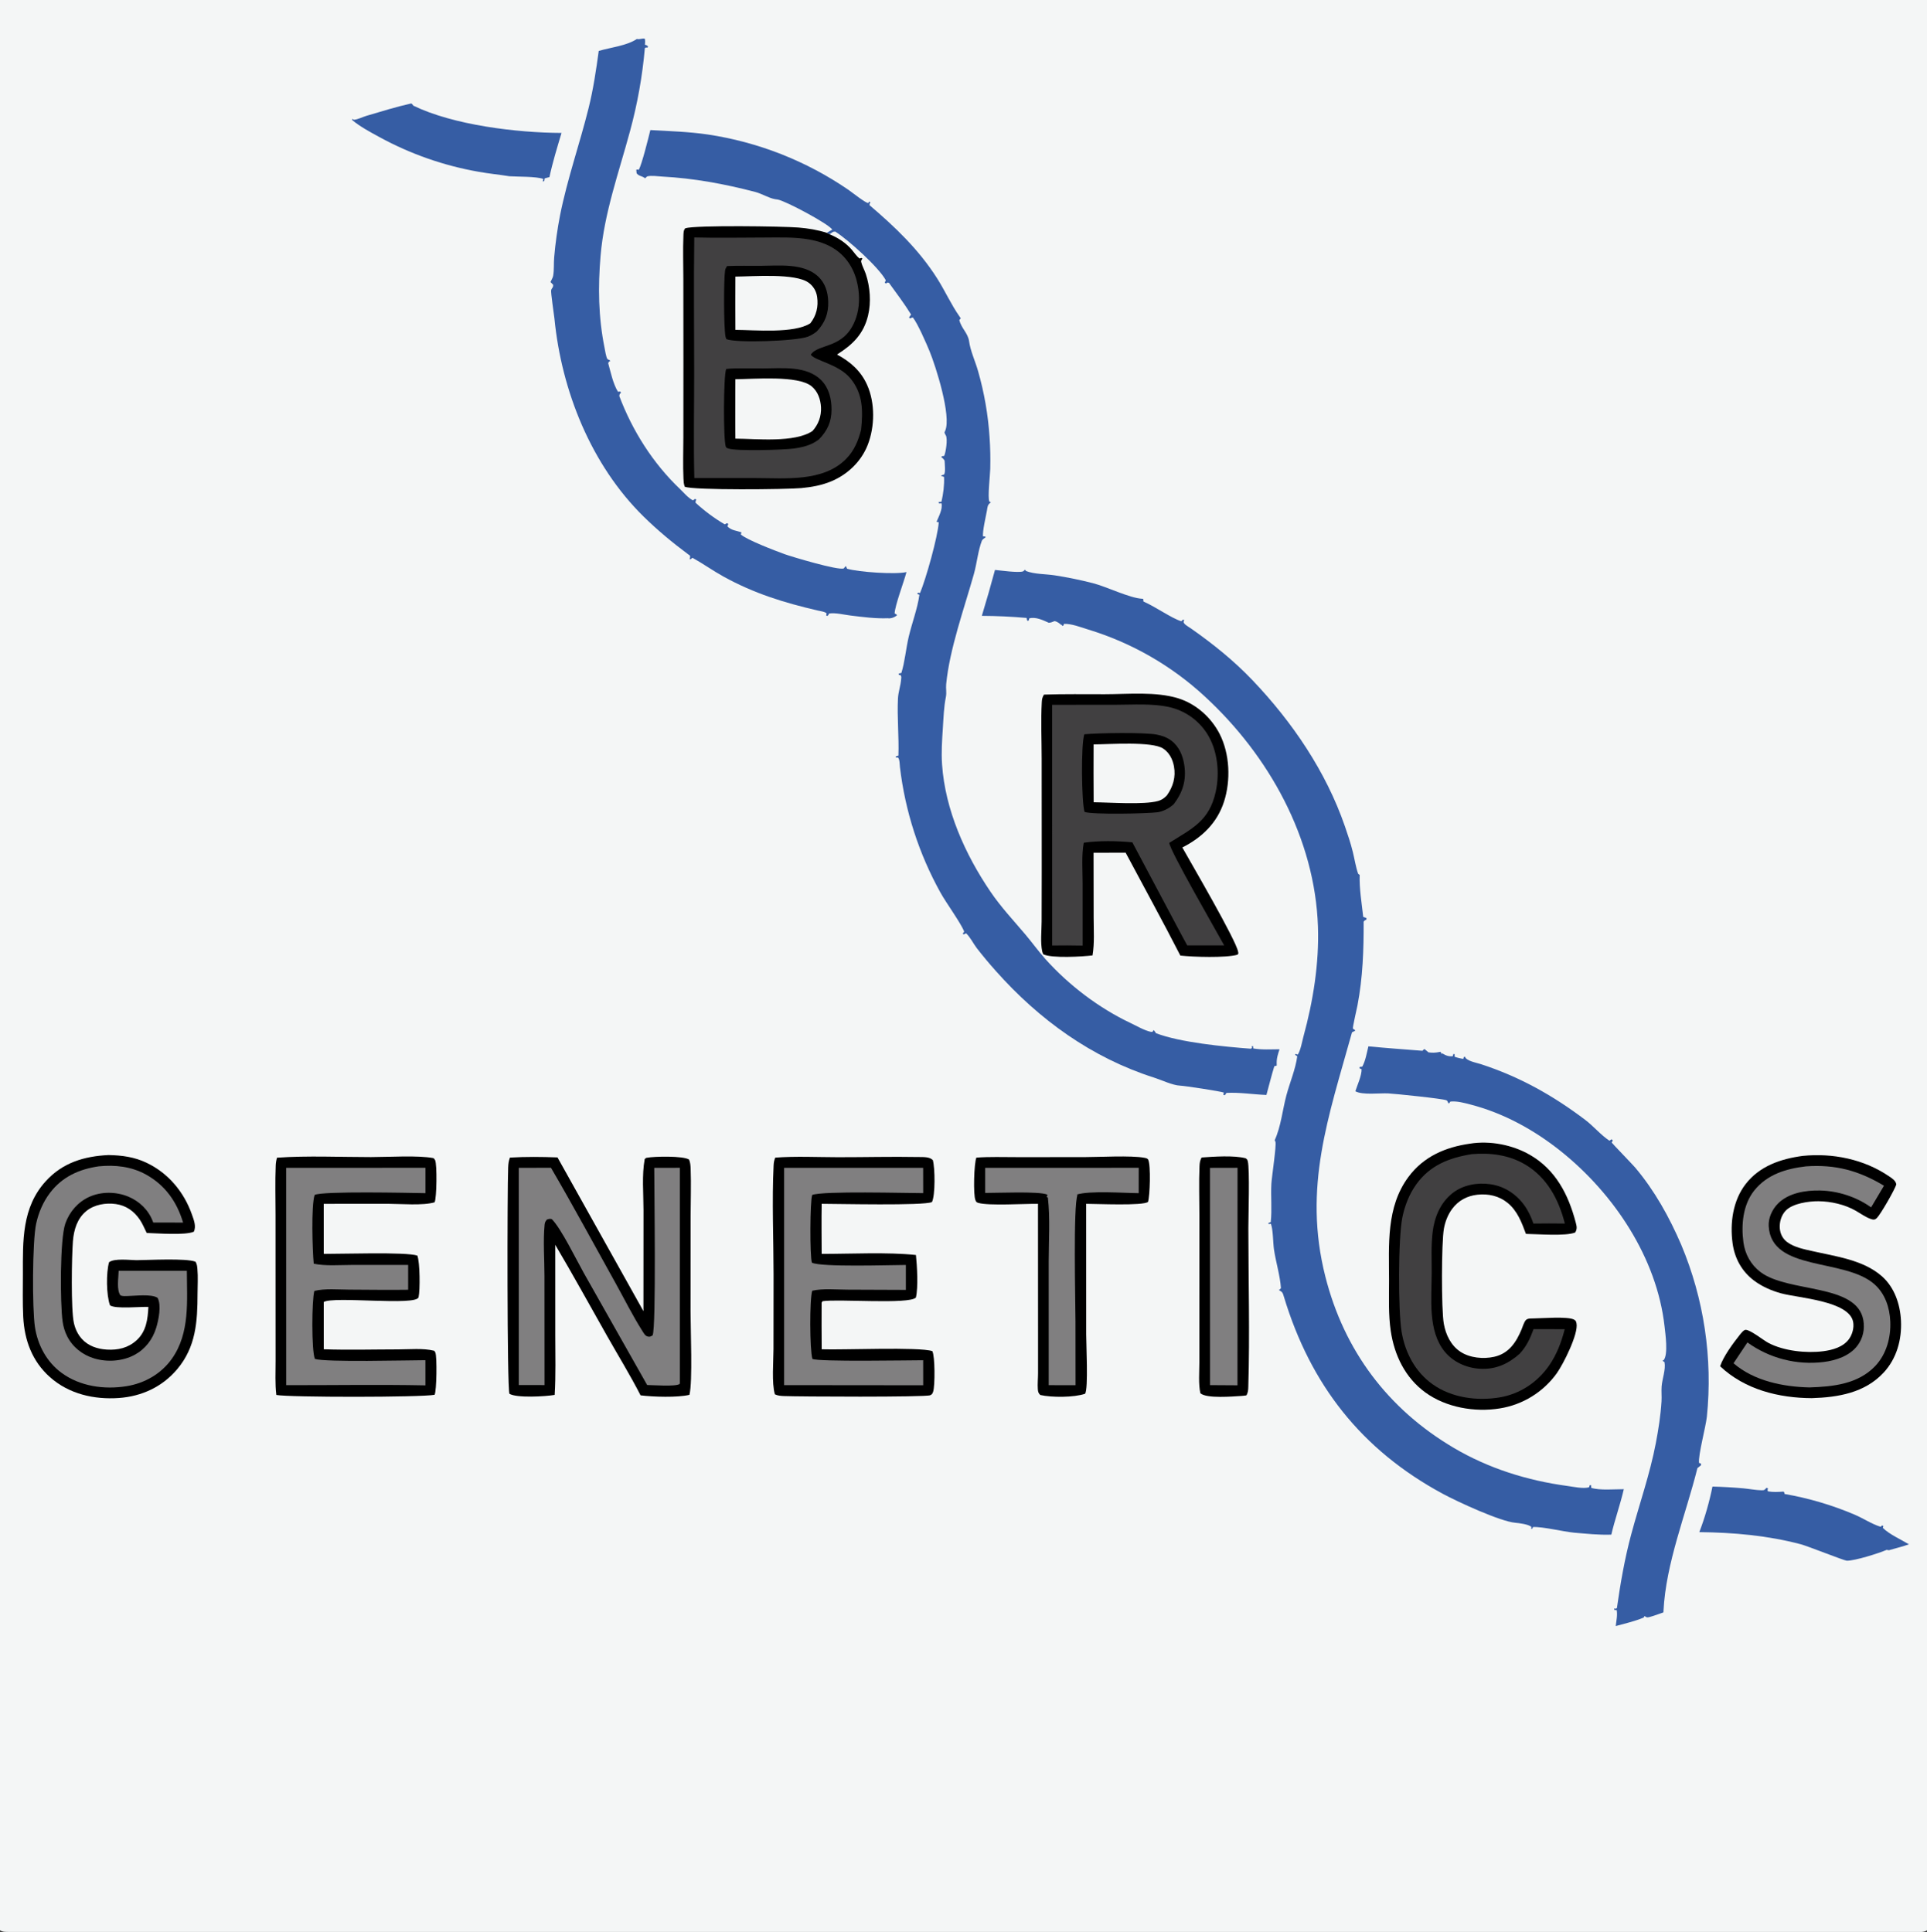
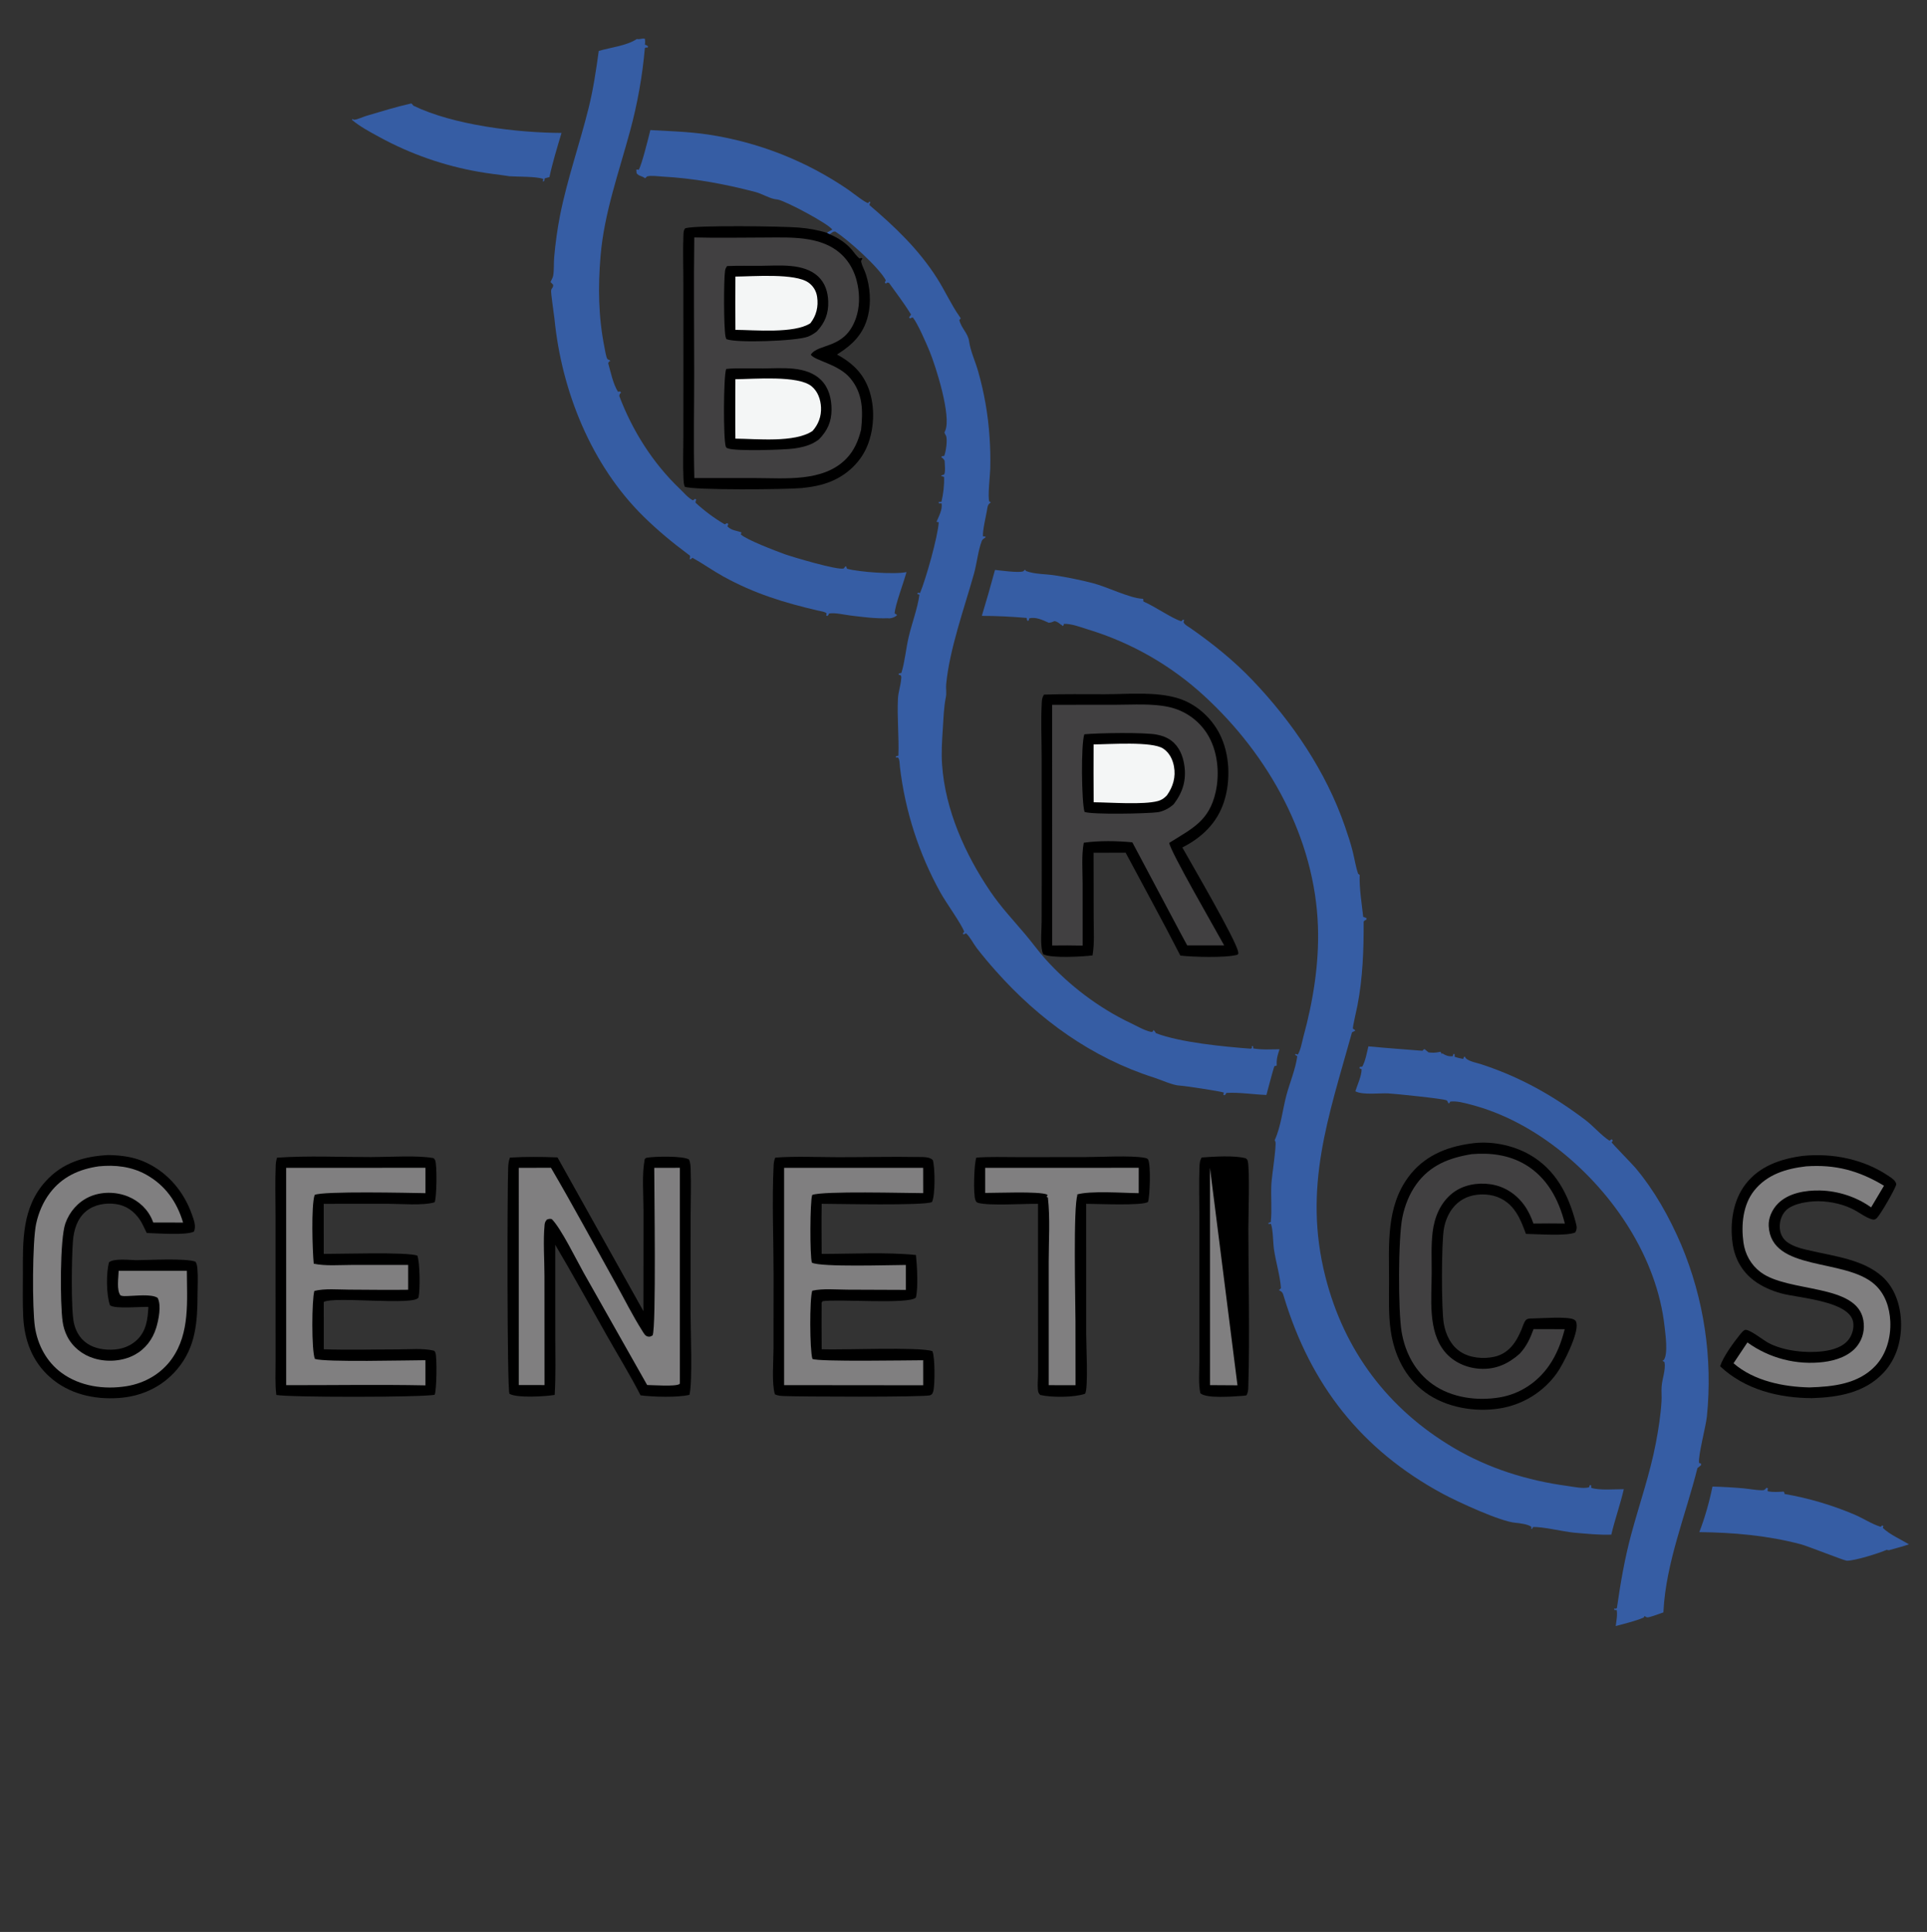
<svg xmlns="http://www.w3.org/2000/svg" width="719" height="721">
  <rect width="100%" height="100%" fill="#333333" stroke="none" />
-   <path fill="#F4F6F6" d="M0 0L719 0L719 720.384C718.72 720.542 718.515 720.68 718.215 720.781C715.723 721.619 700.056 721 696.292 721L633.103 721.004L314.368 721.005L106.726 721.003L37.552 721C25.847 721 14.076 721.288 2.382 720.973C1.396 720.946 0.846 720.864 0 720.384L0 0Z" data-index="0" style="opacity: 1;" />
  <path fill="#365DA4" d="M382.379 212.663L382.549 212.653L382.799 213.091C386.014 214.33 390.077 214.188 393.526 214.715Q400.703 215.828 407.741 217.624C413.017 218.977 421.393 223.195 426.205 223.458C426.317 223.464 426.429 223.467 426.541 223.471L426.64 224.482C431.012 226.366 437.108 230.726 440.77 231.855L441.336 231.258L441.897 231.414C441.818 231.568 441.734 231.719 441.661 231.875C441.248 232.757 443.56 233.971 444.296 234.487C452.611 240.316 460.303 246.481 467.325 253.845C482.185 269.431 494.736 287.905 501.804 308.353C502.895 311.51 503.975 314.728 504.773 317.971C505.438 320.673 505.838 323.474 506.756 326.103L507.321 326.505C507.155 331.691 508.079 337.029 508.644 342.182C509.042 342.311 509.437 342.449 509.829 342.593L509.824 343.22C509.031 343.596 509.364 343.351 508.802 343.923C508.844 354.466 508.492 364.803 506.502 375.193C506.32 376.142 504.615 383.556 504.795 383.849C504.962 384.12 505.411 384.141 505.703 384.618C505.264 384.822 504.873 385.024 504.458 385.265C495.705 416.807 486.091 443.112 494.505 476.378C501.497 504.022 517.853 525.845 542.452 540.354C555.47 548.032 569.9 552.536 584.833 554.551C587.173 554.867 590.623 555.658 592.896 555.066L593.15 554.29L593.68 554.246L593.719 555.258C596.959 556.274 602.382 555.743 605.87 555.759C604.561 561.463 602.556 567.012 601.21 572.723C596.562 572.889 591.895 572.365 587.268 571.984C583.087 571.565 575.462 569.681 571.968 569.886L571.697 570.535L571.325 570.548L571.401 569.861C570.423 568.852 566.819 568.417 565.339 568.284C559.749 567.781 543.96 560.521 538.256 557.439C507.945 541.061 488.969 516.761 479.053 483.95C478.607 482.475 478.572 482.202 477.165 481.442C477.713 481.063 477.445 481.293 477.948 480.728C477.61 475.988 476.059 471.074 475.35 466.323C474.965 463.739 475.032 458.707 474.176 456.696L473.403 456.83L473.209 456.457C473.338 456.399 473.463 456.333 473.595 456.282C473.773 456.215 473.957 456.163 474.137 456.103C474.662 451.388 474.104 446.473 474.38 441.71C474.532 439.099 476.345 427.267 475.879 426.097C475.8 425.899 475.703 425.708 475.615 425.513C477.965 420.392 478.527 414.183 479.999 408.689C481.258 403.99 483.413 398.959 484.033 394.178C483.4 393.805 483.681 394.017 483.18 393.558L483.472 393.318L484.241 393.583C485.325 391.835 485.777 388.902 486.326 386.892C489.956 373.618 492.217 359.614 491.754 345.817C490.649 312.88 473.477 281.96 449.513 259.897Q447.192 257.75 444.753 255.737Q442.315 253.725 439.767 251.852Q437.219 249.98 434.569 248.254Q431.92 246.528 429.178 244.954Q426.436 243.38 423.609 241.963Q420.782 240.546 417.881 239.29Q414.979 238.034 412.011 236.943Q409.043 235.853 406.018 234.931C403.295 234.091 399.824 232.717 396.987 232.822C396.722 233.555 396.951 233.333 396.47 233.625L396.003 232.937L396.242 233.434C395.346 232.693 394.653 232.03 393.477 231.788C392.719 232.114 392.164 232.355 391.33 232.42C389.187 231.451 386.368 230.087 384.009 230.789L383.864 231.511L383.461 231.743C383.368 231.603 383.235 231.483 383.181 231.323C383.105 231.097 383.113 230.85 383.079 230.614Q374.727 229.874 366.342 229.829Q368.933 221.302 371.249 212.696C373.426 212.908 379.789 213.808 381.643 213.26C381.946 213.17 382.134 212.862 382.379 212.663Z" data-index="1" style="opacity: 1;" />
  <path fill="#365DA4" d="M242.659 48.537C249.742 48.929 257.061 49.16 264.073 50.189Q267.588 50.715 271.068 51.438Q274.547 52.162 277.981 53.081Q281.414 54.001 284.789 55.112Q288.165 56.224 291.473 57.525Q294.78 58.826 298.009 60.312Q301.237 61.797 304.377 63.463Q307.516 65.129 310.556 66.97Q313.597 68.81 316.528 70.82C317.718 71.648 323.233 75.992 323.956 75.757L324.335 75.233L324.762 75.461C324.672 75.648 324.556 75.825 324.493 76.023C324.439 76.194 324.44 76.378 324.413 76.555C334.028 84.74 342.806 93.114 349.638 103.849C352.603 108.509 354.853 113.601 358.019 118.118L358.48 118.787L357.944 119.441C358.644 122.461 361.169 124.321 361.579 127.325C362.084 131.013 363.936 134.927 364.96 138.575Q366.672 144.565 367.739 150.703Q368.806 156.841 369.216 163.058Q369.635 169.021 369.48 174.996C369.426 177.273 368.436 185.809 369.156 187.178L369.719 187.482C368.388 188.398 368.505 189.097 368.229 190.61C367.835 192.767 366.573 198.176 366.771 200.174L367.661 200.222L367.712 200.542C367.235 200.91 366.563 201.257 366.345 201.826C364.911 205.565 364.49 210.261 363.383 214.207C359.82 226.911 354.293 242.208 353.037 255.337C352.88 256.979 353.258 258.465 352.927 260.106C352.152 263.957 352.049 267.904 351.793 271.816C351.496 276.33 351.192 280.769 351.502 285.295C352.661 302.234 360.099 318.835 369.552 332.754C373.494 338.558 378.053 343.376 382.55 348.7C385.102 351.723 387.413 354.957 390.052 357.908C398.791 367.678 410.056 376.221 421.865 381.809C424.027 382.832 426.972 384.55 429.268 385.051C429.501 385.102 429.743 385.088 429.981 385.106L430.445 384.406C430.817 384.814 431.04 385.126 431.318 385.591C440.483 389.079 456.681 390.61 466.693 391.379L467.144 391.109L467.033 390.442L467.536 390.43L467.635 391.272C470.804 391.839 474.208 391.6 477.422 391.588C476.786 393.513 476.276 395.016 476.359 397.072C476.367 397.273 476.365 397.474 476.368 397.676L475.468 397.919C474.39 401.468 473.504 405.06 472.522 408.635C467.66 408.452 462.353 407.586 457.548 407.875C457.451 408.061 457.387 408.267 457.259 408.432C457.155 408.566 456.996 408.647 456.865 408.754L456.456 408.548L456.629 407.736C455.306 407.25 442.105 405.234 440.303 405.157C437.484 405.036 433.469 403.073 430.662 402.18C407.392 394.776 387.728 380.546 371.594 362.395Q367.859 358.224 364.428 353.8C363.137 352.102 362.004 349.703 360.449 348.294L359.53 348.75L359.225 348.365L359.767 347.704C358.636 344.654 353.068 337.007 350.937 333.178Q349.431 330.468 348.059 327.689Q346.688 324.909 345.452 322.067Q344.217 319.224 343.122 316.324Q342.026 313.425 341.073 310.475Q340.119 307.526 339.311 304.534Q338.502 301.541 337.84 298.513Q337.177 295.485 336.663 292.429Q336.149 289.372 335.784 286.294C335.664 285.296 335.73 283.275 334.999 282.657L334.332 282.771L334.259 282.25L335.214 282.002C335.461 274.925 334.692 267.786 335.045 260.669C335.164 258.266 336.055 255.879 336.236 253.468C336.292 252.734 336.429 252.445 335.91 251.877L335.37 251.869L335.29 251.382L336.325 251.15C337.622 246.959 338.024 242.074 339.036 237.74C340.245 232.557 342.337 227.161 343.053 221.939C342.873 221.884 342.69 221.84 342.515 221.773C342.409 221.732 342.313 221.669 342.212 221.617L342.539 221.185L343.292 221.308C345.496 216.002 349.906 200.349 350.268 194.9C350.115 194.881 349.959 194.877 349.807 194.845C349.679 194.819 349.558 194.767 349.433 194.727C350.257 192.778 351.798 189.978 351.289 187.845L350.333 187.886L350.172 187.378Q350.722 187.316 351.272 187.261C351.967 184.331 352.382 180.99 352.244 177.981C351.522 177.732 351.895 177.837 351.124 177.668C351.547 177.118 352.123 177.252 352.282 177.041C352.846 176.293 352.488 172.915 352.447 171.916C352.075 171.291 351.742 170.983 351.157 170.554C351.786 170.087 351.414 170.25 352.306 170.148C352.939 168.61 353.619 164.018 352.951 162.56C352.88 162.404 352.764 162.273 352.686 162.121C352.646 162.042 352.441 161.534 352.388 161.403L352.676 160.754C355.053 155.283 349.186 136.771 346.821 131.029C345.692 128.291 342.344 120.568 340.585 118.464C339.843 118.678 340.199 118.544 339.515 118.86L339.189 118.444L339.937 117.378C337.416 113.291 334.495 109.441 331.683 105.551C330.875 105.42 331.272 105.354 330.51 105.837L330.124 105.455L330.509 104.588C327.874 99.727 316.48 89.484 311.625 86.409C310.947 86.467 310.975 86.397 310.384 86.831C309.766 87.285 310.031 87.13 309.449 87.403L308.475 86.888C309.164 86.476 309.844 86.071 310.557 85.699C309.058 83.46 293.148 75.01 290.248 74.486C289.904 74.424 289.554 74.395 289.209 74.336C286.857 73.933 284.265 72.28 281.817 71.641C270.324 68.641 258.856 66.519 246.986 65.887C245.36 65.8 242.952 65.403 241.427 65.852L240.704 66.537C240.602 66.463 240.506 66.381 240.399 66.314C239.282 65.605 238.422 65.746 237.537 64.676L237.404 63.357C238.045 63.223 237.731 63.211 238.347 63.382C239.549 61.117 241.873 51.733 242.659 48.537Z" data-index="2" style="opacity: 1;" />
  <path d="M312.297 132.303C317.26 134.968 321.177 138.4 323.522 143.613C326.563 150.372 326.433 159.283 323.725 166.129C321.301 172.256 316.251 177.073 310.209 179.608C306.646 181.103 302.832 181.794 299.002 182.153C293.512 182.667 258.816 183.012 255.498 181.647C255.108 180.641 255.065 179.681 255.015 178.614C254.772 173.495 254.965 168.28 254.974 163.152L254.995 135.139L254.969 104.087C254.965 98.74 254.767 93.316 254.995 87.976C255.037 86.975 255.001 85.943 255.688 85.191C259.532 83.977 292.274 84.447 297.949 84.921C301.55 85.222 305.032 85.78 308.475 86.888L309.449 87.403C312.632 88.689 315.563 90.579 317.811 93.195C318.738 94.275 319.59 95.6 320.701 96.489L321.346 96.255L321.779 96.484C321.551 96.899 321.2 97.242 321.311 97.723C321.66 99.235 322.528 100.711 323.027 102.197C324.649 107.039 325.087 112.745 323.894 117.73C322.239 124.651 318.143 128.648 312.297 132.303Z" data-index="3" style="opacity: 1;" />
  <path fill="#414041" d="M259.048 88.616C267.758 88.846 276.508 88.657 285.222 88.648C290.768 88.642 296.441 88.4 301.92 89.378C305.369 89.994 308.829 91.137 311.733 93.142C316.297 96.293 318.982 101.02 320.015 106.385C320.796 110.441 320.737 114.737 319.387 118.665C315.325 130.482 305.512 127.935 302.521 132.355C304.036 134.647 312.778 135.818 317.223 141.12C322.027 146.85 322.023 153.341 321.287 160.354C320.265 164.468 318.72 168.163 315.705 171.245C307.129 180.011 292.77 178.404 281.59 178.41L259.065 178.404C258.744 165.304 259.012 152.133 259.011 139.022C259.01 122.225 258.816 105.411 259.048 88.616Z" data-index="4" />
  <path d="M270.951 137.705Q272.351 137.547 273.76 137.508C277.411 137.416 281.081 137.529 284.735 137.503C291.802 137.454 301 136.396 306.442 141.909C309.29 144.795 310.265 148.896 310.263 152.843C310.261 157.408 308.687 160.805 305.533 164C304.877 164.484 304.211 164.938 303.486 165.317C301.291 166.464 298.802 167.033 296.358 167.37C292.518 167.899 274.781 168.438 271.736 167.375C271.286 167.218 270.98 167.157 270.806 166.677C269.856 164.059 269.91 140.409 270.951 137.705Z" data-index="5" />
  <path fill="#F4F6F6" d="M274.384 141.522C281.364 141.479 297.789 140.003 302.823 144.158C305.151 146.08 306.195 149.069 306.333 152.016C306.489 155.359 305.376 158.368 303.158 160.847C296.479 165.318 282.302 163.751 274.389 163.702C274.299 156.311 274.375 148.913 274.384 141.522Z" data-index="6" />
  <path d="M271.264 99.302C275.402 99.122 279.589 99.224 283.733 99.207C290.602 99.177 299.8 98.087 305.257 103.174C307.872 105.611 308.907 108.974 309.021 112.47C309.169 117 307.835 120.379 304.796 123.663C303.79 124.467 302.637 125.185 301.431 125.646C297.106 127.301 274.666 128.089 271.016 126.558C270.869 126.181 270.743 125.846 270.673 125.445C270.039 121.808 270 104.736 270.535 101.016C270.633 100.337 270.9 99.87 271.264 99.302Z" data-index="7" />
  <path fill="#F4F6F6" d="M274.395 103.223C280.978 103.177 296.692 101.863 301.696 105.49C303.486 106.787 304.57 108.604 304.886 110.791C305.409 114.415 304.618 117.758 302.368 120.633C296.322 124.563 281.634 123.141 274.399 123.098Q274.332 113.16 274.395 103.223Z" data-index="8" style="opacity: 1;" />
  <path d="M389.53 259.225C397.064 258.969 404.629 259.086 412.168 259.083C420.895 259.08 431.243 258.009 439.631 260.616C446.257 262.675 451.913 267.745 455.055 273.877C458.889 281.359 459.262 291.311 456.683 299.247C454.107 307.178 448.438 312.575 441.15 316.275C444.367 322.04 461.395 351.122 461.981 355.293C462.083 356.017 462.137 355.734 461.704 356.305C457.394 357.528 445.132 357.152 440.408 356.615C433.811 343.722 426.794 330.997 419.99 318.209L408.024 318.248L408.06 342.536C408.065 347.121 408.413 352.032 407.643 356.555C403.896 357.016 392.445 357.698 389.28 356.134C389.104 355.764 388.958 355.439 388.872 355.036C388.151 351.647 388.633 347.479 388.654 343.973L388.692 324.778L388.67 283C388.666 276.086 388.332 269.004 388.709 262.112C388.773 260.934 388.904 260.231 389.53 259.225Z" data-index="9" />
  <path fill="#414041" d="M392.576 263.039L416.574 263.012C422.992 263.002 429.919 262.492 436.207 263.866Q436.749 263.986 437.285 264.133Q437.821 264.28 438.349 264.453Q438.877 264.626 439.396 264.825Q439.914 265.024 440.423 265.248Q440.931 265.472 441.428 265.72Q441.925 265.969 442.409 266.242Q442.893 266.514 443.363 266.811Q443.833 267.107 444.288 267.426Q444.743 267.745 445.181 268.085Q445.62 268.426 446.041 268.788Q446.463 269.15 446.866 269.532Q447.269 269.915 447.653 270.316Q448.037 270.718 448.401 271.138Q448.764 271.558 449.107 271.995Q449.449 272.432 449.77 272.886Q450.091 273.339 450.389 273.808C454.339 280.026 455.173 288.5 453.586 295.591C451.16 306.432 444.878 309.132 436.282 314.549C436.35 317.236 454.039 347.776 456.757 352.813L442.964 352.807L440.581 348.4L422.494 314.351C416.831 313.804 409.999 313.672 404.375 314.506C403.496 319.323 403.944 324.644 403.953 329.543L403.961 352.887Q398.277 352.765 392.593 352.852L392.576 263.039Z" data-index="10" />
  <path d="M404.584 274.036C409.898 273.524 426.977 273.264 431.597 274.15C433.565 274.527 435.445 275.201 437.057 276.417C439.972 278.616 441.372 282.064 441.89 285.587C442.712 291.178 441.317 295.651 437.965 300.089C437.08 300.921 435.991 301.67 434.89 302.181C433.973 302.606 432.959 302.987 431.953 303.125C428.13 303.648 407.461 304.062 404.665 303C403.532 299.284 403.3 277.801 404.584 274.036Z" data-index="11" />
  <path fill="#F4F6F6" d="M408.039 277.809C413.865 277.795 429.85 276.584 434.012 279.367C436.299 280.895 437.551 283.385 438.032 286.037C438.749 289.992 437.696 293.568 435.428 296.78C435.289 296.923 435.153 297.069 435.012 297.21C434.154 298.065 433.182 298.64 432.009 298.956C426.647 300.401 414.208 299.46 408.063 299.399Q407.99 288.604 408.039 277.809Z" data-index="12" />
  <path fill="#365DA4" d="M237.599 14.555C238.832 14.823 239.498 14.186 240.616 14.474C240.718 15.021 240.727 15.488 240.687 16.04L240.636 16.69C241.198 16.837 241.322 16.891 241.798 17.276L241.586 17.796C240.896 17.666 241.222 17.615 240.608 17.943Q239.922 25.777 238.542 33.518Q237.161 41.259 235.098 48.847C230.931 64.337 225.433 79.417 224.077 95.537C223.103 107.121 223.254 118.22 225.539 129.65C225.696 130.434 226.158 133.456 226.654 134.001C226.926 134.301 227.332 134.204 227.735 134.679C227.004 135.156 227.253 134.843 226.937 135.574C227.905 139.018 228.705 143.153 230.574 146.2L231.397 146.105L231.724 146.542C231.205 147.094 231.192 146.971 231.071 147.793C235.948 160.75 243.643 172.9 253.671 182.453C255.169 183.88 256.697 185.78 258.541 186.731L259.392 186.164L259.801 186.494C259.467 187.211 259.557 186.835 259.526 187.62C262.718 190.569 266.656 193.526 270.424 195.687L271.264 195.224L271.746 195.534L271.426 196.442C272.888 197.992 274.756 197.993 276.65 198.664L276.424 199.476C278.79 201.535 289.021 205.451 292.771 206.815C295.258 207.719 312.859 213 314.808 212.13C315.049 212.023 315.139 211.518 315.643 211.284L316.057 212.248C320.336 213.503 334.109 214.461 338.227 213.49C337.276 217.138 333.933 225.886 333.802 228.942C334.461 229.273 334.157 229.076 334.717 229.527C334.57 229.664 334.442 229.826 334.275 229.939C333.428 230.507 332.236 230.914 331.258 230.719C326.703 230.909 321.931 230.264 317.41 229.717C314.915 229.416 311.771 228.592 309.34 228.958C308.962 229.747 309.226 229.448 308.609 229.903L308.249 229.612L308.437 228.962C308.024 228.312 306.042 228.054 305.227 227.866C292.553 224.932 281.404 221.497 269.92 215.157C265.973 212.978 262.309 210.333 258.375 208.163L257.655 208.729L257.286 208.614C257.352 208.402 257.457 208.198 257.484 207.978C257.576 207.228 257.265 207.242 256.754 206.861C250.89 202.493 245.338 197.891 240.121 192.762C220.561 173.534 209.528 145.884 206.869 118.865C206.72 117.346 205.427 109.016 205.655 108.26C205.939 107.318 206.405 107.503 206.396 106.285Q205.886 105.777 205.394 105.252C205.447 105.152 205.503 105.054 205.553 104.952C205.636 104.786 205.708 104.614 205.791 104.448C206.067 103.893 206.308 103.44 206.413 102.812C206.773 100.674 206.579 98.274 206.769 96.089Q207.446 88.126 208.979 80.282C211.692 66.702 216.275 53.762 219.61 40.362C221.366 33.309 222.413 26.198 223.402 19.003C227.701 17.734 233.941 17.053 237.599 14.555Z" data-index="13" />
  <path fill="#365DA4" d="M510.577 390.494C517.266 391.141 524.028 391.618 530.732 392.148C531.266 391.624 531.002 391.831 531.496 391.495Q532.233 392.133 533 392.735C534.444 392.946 535.564 392.895 536.999 392.615L537.45 392.522L538.048 393.445L538.073 393.061C539.378 393.878 540.491 394.358 542.065 394.163L542.295 393.33L542.739 393.395L542.767 394.386C543.817 394.768 544.859 394.981 545.954 395.197L546.193 394.476L546.619 394.352C547.002 395.921 550.866 396.593 552.449 397.106C566.918 401.795 579.435 408.802 591.52 417.964C594.627 420.319 597.325 423.619 600.533 425.717L601.248 425.201L601.663 425.375L601.697 425.83C601.59 426.026 601.345 426.196 601.375 426.417C601.397 426.577 609.333 434.795 610.138 435.753C617.42 444.417 622.854 454.209 627.304 464.56Q628.095 466.447 628.828 468.357Q629.56 470.267 630.233 472.2Q630.905 474.132 631.517 476.084Q632.129 478.036 632.68 480.007Q633.231 481.977 633.721 483.964Q634.21 485.95 634.638 487.951Q635.065 489.952 635.43 491.965Q635.795 493.978 636.097 496.002Q636.399 498.025 636.638 500.057Q636.877 502.089 637.053 504.127Q637.228 506.166 637.34 508.208Q637.453 510.251 637.501 512.297Q637.549 514.342 637.534 516.388Q637.519 518.434 637.44 520.478Q637.362 522.523 637.219 524.564Q637.077 526.604 636.871 528.64C636.44 532.641 633.602 542.964 633.94 545.955L634.709 546.227L634.652 546.849L633.34 547.894C628.998 565.292 621.597 583.188 620.677 601.216L620.652 601.737C620.316 601.864 619.978 601.987 619.635 602.099C618.713 602.4 615.356 603.691 614.594 603.599C614.231 603.555 613.941 603.271 613.615 603.107L613.261 603.683C609.939 605.07 606.33 605.885 602.863 606.837C603.082 604.926 603.566 602.761 603.215 600.862L602.417 600.884L602.212 600.304C603.039 600.356 602.685 600.446 603.296 600.144C604.613 590.872 606.202 581.688 608.634 572.633C611.688 561.261 615.609 550.176 617.819 538.584C618.798 533.446 619.622 528.204 619.943 522.981C620.057 521.127 619.848 519.266 619.981 517.425C620.185 514.603 621.588 511.095 621.06 508.339L620.299 507.844L620.774 507.559C622.473 505.35 621.389 497.788 621.076 494.985C618.223 469.44 602.16 445.445 582.388 429.636C572.461 421.698 561 415.391 548.646 412.199C546.312 411.596 543.575 410.834 541.155 411.104L540.672 411.797C540.091 411.719 540.357 410.916 539.673 410.619C538.213 409.988 520.496 408.19 518.049 408.057C514.809 407.88 508.406 408.753 505.704 407.254C506.483 404.845 508.037 401.54 508.043 399.045L507.221 398.654L507.336 398.182L508.286 398.062C509.514 395.873 509.961 392.937 510.577 390.494Z" data-index="14" style="opacity: 1;" />
  <path d="M190.276 432.002C196.144 431.652 202.137 431.715 208.011 431.938L240.078 489.32L240.1 451.56C240.101 445.507 239.453 438.523 240.551 432.568C241.143 432.102 240.897 432.164 241.397 432.065C243.978 431.552 254.975 431.29 257.107 432.751C257.573 433.849 257.649 435.014 257.694 436.194C257.916 442.048 257.686 447.995 257.682 453.856L257.656 489.464C257.65 496.106 258.476 515.66 257.244 520.543C252.795 521.624 243.618 521.318 239.006 520.734C235.126 513.175 230.603 505.813 226.417 498.411C220.031 487.116 213.774 475.721 207.171 464.551L207.178 498.266C207.178 505.678 207.406 513.17 206.959 520.568C203.581 521.178 192.653 521.791 190.077 520.142C189.175 517.508 189.255 444.015 189.609 435.63C189.664 434.326 189.796 433.231 190.276 432.002Z" data-index="15" />
  <path fill="#807F80" d="M193.57 435.833L205.577 435.808C213.863 449.973 221.658 464.482 229.65 478.819C232.947 484.733 236.026 490.973 239.652 496.679C240.124 497.421 240.696 498.535 241.601 498.761C242.487 498.982 242.767 498.771 243.503 498.353C244.889 495.353 244.099 443.435 244.114 435.824L253.662 435.818L253.661 516.181L253.558 516.522C251.872 517.542 243.821 516.901 241.463 516.88L217.824 475.077C215.08 470.216 209.424 458.54 205.893 454.974C205.073 454.774 204.894 454.873 204.076 455.133C203.517 455.758 203.281 456.236 203.201 457.083C202.613 463.252 203.152 470.018 203.153 476.241L203.177 516.906L193.577 516.885L193.57 435.833Z" data-index="16" />
  <path d="M40.475 431.057C45.484 431.156 50.104 431.76 54.677 433.938C62.817 437.814 68.652 444.825 71.615 453.261C72.321 455.272 73.294 457.643 72.323 459.659C69.222 461.083 58.671 460.254 54.749 460.143C53.901 458.501 53.205 456.697 52.165 455.17C50.016 452.014 47.08 449.898 43.255 449.348C39.457 448.802 35.171 449.524 32.149 452.006C28.772 454.781 27.536 459.027 27.207 463.228C26.744 469.142 26.437 488.575 27.569 493.722C28.047 495.898 29.003 497.954 30.493 499.623C32.889 502.307 36.348 503.451 39.859 503.663C44.012 503.914 47.83 503.04 50.967 500.176C54.594 496.862 55.127 492.344 55.368 487.73C52.362 487.619 43.074 488.577 41.043 487.146C39.651 483.276 39.567 474.987 40.693 471.054C42.648 469.531 48.371 470.258 50.879 470.294C55.386 470.271 69.474 469.479 72.956 470.873C73.486 471.752 73.567 472.555 73.657 473.557C73.931 476.581 73.716 479.783 73.71 482.824C73.689 493.222 73.118 502.711 66.084 511.018C60.524 517.583 52.858 521.131 44.331 521.727C35.065 522.375 25.706 520.224 18.64 513.944C12.004 508.046 9.1 500.167 8.663 491.436C8.398 486.148 8.542 480.791 8.537 475.495C8.524 463.036 8.117 450.643 17.078 440.803C23.368 433.897 31.393 431.498 40.475 431.057Z" data-index="17" />
  <path fill="#807F80" d="M36.865 435.266C42.982 434.663 48.996 435.324 54.434 438.316C61.62 442.27 66.007 448.503 68.316 456.265L57.178 456.24C57.106 456.048 57.036 455.856 56.961 455.666C55.324 451.477 51.972 448.266 47.826 446.555C43.273 444.677 37.707 444.634 33.216 446.706C29.04 448.634 25.915 452.253 24.389 456.57C22.314 462.441 22.424 486.478 23.355 493.139Q23.544 494.595 23.975 495.999Q24.405 497.403 25.064 498.715C27.128 502.767 30.802 505.647 35.133 506.953C39.991 508.418 45.753 508.037 50.235 505.616C54.196 503.476 56.941 499.864 58.263 495.591C59.181 492.621 60.299 487.147 58.81 484.351C56.496 482.821 50.389 483.634 47.593 483.676C46.663 483.716 45.881 483.779 44.986 483.462C43.39 481.537 44.233 476.683 44.273 474.265L69.719 474.263C69.743 485.419 70.95 497.411 64.163 507.036C60.181 512.683 53.998 516.224 47.218 517.318C38.888 518.662 29.83 517.395 22.92 512.306C17.391 508.233 14.047 501.949 13.031 495.217C11.991 488.326 12.057 463.24 13.49 456.667C14.387 452.549 16.063 448.588 18.616 445.22C23.198 439.177 29.506 436.322 36.865 435.266Z" data-index="18" />
  <path d="M548.483 426.806C555.906 425.613 564.276 427.219 570.775 430.945C580.429 436.479 585.201 445.774 587.93 456.202C588.324 457.706 588.545 458.584 587.737 459.96C584.233 461.404 573.644 460.529 569.359 460.485C567.766 456.214 566.158 451.868 562.501 448.893C559.302 446.29 555.332 445.425 551.279 445.858C547.439 446.267 544.147 448.019 541.835 451.137C540.219 453.316 539.223 455.894 538.744 458.554C537.823 463.676 537.76 488.633 538.705 493.978C539.43 498.082 541.333 502.107 544.9 504.462C548.43 506.793 553.47 507.257 557.529 506.345C562.983 505.12 565.762 500.886 567.75 496.053C568.133 495.123 568.636 493.414 569.309 492.678C570.028 491.892 571.347 492.092 572.334 492.029C575.271 491.997 584.884 491.218 587.251 492.441C587.926 492.79 588.075 493.123 588.222 493.845C589.02 497.773 583.281 509.115 580.871 512.489Q580.402 513.141 579.902 513.769Q579.402 514.397 578.872 514.999Q578.341 515.602 577.782 516.177Q577.222 516.753 576.635 517.3Q576.047 517.847 575.434 518.365Q574.82 518.882 574.182 519.369Q573.543 519.856 572.881 520.31Q572.22 520.765 571.536 521.186Q570.853 521.607 570.15 521.994Q569.446 522.381 568.725 522.733Q568.003 523.085 567.265 523.4Q566.527 523.716 565.774 523.995Q565.021 524.274 564.255 524.515Q563.49 524.757 562.713 524.96Q561.936 525.163 561.151 525.328Q560.365 525.492 559.572 525.618C550.239 527.124 539.54 525.276 531.81 519.646C524.319 514.191 520.279 505.804 518.926 496.793C517.999 490.618 518.286 484.18 518.281 477.95C518.271 464.61 517.121 450.507 525.54 439.188C531.197 431.583 539.323 428.111 548.483 426.806Z" data-index="19" />
  <path fill="#414041" d="M549.133 430.719C556.037 430.131 562.952 430.993 569.002 434.549C577.234 439.386 581.59 447.625 583.875 456.624Q578.014 456.542 572.153 456.626C571.265 454.098 570.194 451.761 568.594 449.597C565.563 445.495 561.247 442.713 556.158 441.958C551.258 441.232 545.895 442.18 541.943 445.282C537.446 448.811 535.188 454.298 534.534 459.844C533.938 464.895 534.198 470.1 534.188 475.179C534.17 484.584 532.663 496.682 539.081 504.474C542.264 508.337 547.182 510.507 552.137 510.812C557.998 511.172 562.734 509.022 567.01 505.216C569.533 502.537 570.964 499.443 572.192 496.022L583.822 496.053C582.587 500.926 580.829 505.56 577.931 509.71C573.609 515.896 567.116 520.207 559.659 521.482C551.18 522.931 541.63 521.663 534.516 516.593C528.045 511.982 524.286 504.832 522.974 497.095C521.633 489.194 521.661 462.072 523.251 454.312C524.151 449.916 525.816 445.641 528.444 441.984C533.577 434.842 540.731 432.09 549.133 430.719Z" data-index="20" />
  <path d="M103.363 432.04C114.891 431.241 126.845 431.819 138.424 431.816C144.919 431.815 155.951 431.086 161.742 432.205C162.005 432.469 162.178 432.607 162.35 432.972C163.116 434.607 162.952 447.06 162.166 448.692C157.831 449.99 149.501 449.252 144.804 449.247L120.786 449.263L120.792 467.949C127.059 467.982 151.469 467.159 155.719 468.576C156.695 471.088 156.782 481.436 156.173 484.12C155.416 487.46 124.328 483.641 120.791 485.911L120.805 503.546C130.021 503.858 139.315 503.595 148.54 503.589C152.793 503.586 157.885 503.07 162 504.093C162.249 504.389 162.279 504.388 162.453 504.806C163.092 506.342 162.934 519.012 162.163 520.526C157.216 521.509 107.893 521.52 103.102 520.589C102.6 516.451 102.836 512.096 102.834 507.928L102.825 487.231L102.812 453.322C102.812 447.212 102.62 441.026 102.877 434.925C102.919 433.931 103.073 432.992 103.363 432.04Z" data-index="21" />
  <path fill="#807F80" d="M106.767 435.824L158.733 435.817L158.736 445.284C153.21 445.189 120.138 444.428 117.39 445.954C116.061 450.123 116.587 466.614 117.054 471.609C121.5 472.531 126.549 472.079 131.085 472.073L152.291 472.075L152.293 481.331C144.949 481.448 137.584 481.308 130.237 481.288C126.164 481.277 121.243 480.789 117.29 481.769C116.32 485.13 116.197 504.103 117.492 507.14C121.426 508.443 152.183 507.634 158.723 507.624L158.729 517.01C141.435 516.669 124.08 516.966 106.779 516.939L106.767 435.824Z" data-index="22" />
  <path d="M289.275 432.014C296.986 431.445 304.901 431.853 312.639 431.862C322.628 431.875 332.65 431.605 342.634 431.79C344.382 431.822 346.801 431.636 348.053 432.938C348.891 435.813 349.001 446.102 347.733 448.594C344.958 450.019 312.177 449.253 306.589 449.253C306.461 455.479 306.571 461.725 306.579 467.952C317.616 467.958 331.045 467.234 341.753 468.361C342.179 472.362 342.642 480.479 341.738 484.233C339.342 486.884 312.64 484.686 306.913 485.601L306.562 486.138C306.501 491.939 306.573 497.746 306.59 503.547C314.409 503.846 342.927 502.575 347.871 504.232C348.879 506.086 348.89 517.084 348.188 519.317C347.964 520.03 347.784 520.393 347.074 520.698C345.287 521.465 297.383 521.225 292.515 521C291.351 520.946 290.191 520.875 289.129 520.357C287.889 516.274 288.605 507.863 288.608 503.388L288.635 475.7C288.631 462.436 288.005 448.059 288.65 434.948C288.703 433.864 288.843 433.017 289.275 432.014Z" data-index="23" />
  <path fill="#807F80" d="M292.569 435.838L344.444 435.826L344.46 445.272C337.996 445.263 307.036 444.388 303.059 445.95C302.211 448.09 302.135 468.755 302.934 471.216C306.221 472.972 332.4 472.08 337.995 472.077L337.997 481.384L316.136 481.298C312.002 481.286 307.092 480.787 303.068 481.688C302.043 484.721 302.105 503.879 303.135 507.136C305.364 508.271 339.05 507.641 344.45 507.641L344.462 516.976L292.569 516.924L292.569 435.838Z" data-index="24" />
  <path d="M672.647 431.375C683.779 430.251 695.43 432.587 704.76 438.935C705.974 439.761 707.26 440.501 707.547 441.982C707.124 443.776 701.659 453.234 700.298 454.561C699.583 455.259 699.041 455.258 698.085 454.934C696.115 454.266 694.261 452.899 692.455 451.861C688.389 449.526 683.179 448.332 678.508 448.294C674.881 448.265 668.879 449.09 666.289 451.803C664.653 453.517 663.912 456.012 664.075 458.351C664.223 460.474 665.156 462.318 666.88 463.579C669.502 465.496 673.033 466.177 676.137 466.885C684.876 468.88 695.257 470.164 702.199 476.314C706.888 480.469 708.992 486.746 709.293 492.868C709.642 499.943 707.689 507.027 702.795 512.278C695.778 519.807 685.844 521.481 676.032 521.781C663.662 521.728 651.029 518.582 641.801 509.878C643.059 506.131 646.682 501.255 649.144 498.155C649.531 497.667 650.642 496.245 651.35 496.276C653.219 496.358 657.898 500.147 659.818 501.163C665.527 504.186 673.958 505.087 680.293 504.269C683.756 503.822 687.733 502.712 689.883 499.753C691.142 498.021 691.827 495.535 691.457 493.408C690.074 485.448 670.955 484.437 664.533 482.66C660.957 481.67 657.475 480.164 654.491 477.934C649.913 474.512 647.234 469.621 646.463 464.006C645.427 456.456 646.559 448.082 651.31 441.914C656.529 435.14 664.465 432.461 672.647 431.375Z" data-index="25" />
  <path fill="#807F80" d="M673.851 435.278C684.831 434.502 693.557 436.862 702.954 442.509L698.147 450.59C692.719 446.691 685.838 444.45 679.169 444.291C673.743 444.163 667.33 445.17 663.362 449.198C661.25 451.342 659.781 454.481 659.938 457.533C660.822 474.673 688.281 469.413 699.397 479.279C703.384 482.818 705.081 487.98 705.306 493.183C705.564 499.11 703.861 505.396 699.711 509.77C693.289 516.54 683.919 517.506 675.119 517.779C665.346 517.555 654.412 515.361 646.812 508.761L651.994 500.991Q652.755 501.54 653.541 502.053Q654.328 502.566 655.137 503.042Q655.946 503.517 656.776 503.955Q657.607 504.392 658.457 504.79Q659.307 505.189 660.174 505.547Q661.042 505.905 661.925 506.222Q662.808 506.54 663.706 506.816Q664.603 507.091 665.512 507.325Q666.421 507.559 667.34 507.75Q668.259 507.941 669.186 508.089Q670.113 508.237 671.046 508.342Q671.978 508.446 672.915 508.507Q673.852 508.568 674.79 508.586Q675.729 508.603 676.667 508.577Q677.605 508.55 678.541 508.48Q679.477 508.41 680.409 508.296C685.047 507.725 690.144 506.036 693.054 502.174C695.114 499.439 695.835 496.057 695.252 492.7C692.855 478.892 667.268 482.561 656.885 474.737C653.305 472.039 651.118 468.094 650.512 463.67C649.616 457.133 650.299 449.617 654.535 444.306C659.35 438.267 666.476 436.135 673.851 435.278Z" data-index="26" />
  <path d="M364.309 432.015C369.225 431.648 374.251 431.836 379.179 431.833L404.263 431.83C409.882 431.831 422.104 431.121 427.076 432.093C427.554 432.186 428.173 432.314 428.403 432.78C429.449 434.905 429.047 446.357 428.342 448.548C426.495 450.057 409.138 449.255 405.268 449.255L405.278 497.976C405.258 501.278 406.132 518.402 404.86 520.139C400.816 521.557 392.328 521.575 388.136 520.598C387.437 519.891 387.315 519.421 387.237 518.424C387.089 516.51 387.317 514.448 387.318 512.515L387.317 497.341L387.294 449.258C382.343 449.194 369.065 450.046 365.079 448.928C364.345 448.722 364.262 448.596 363.954 447.886C363.093 445.907 363.424 434.025 364.309 432.015Z" data-index="27" />
  <path fill="#807F80" d="M367.598 435.834L424.884 435.816L424.873 445.287C419.148 445.236 406.609 444.266 401.619 445.84L402.057 445.885C400.383 449.772 401.27 486.094 401.284 493.161L401.309 516.961L391.295 516.936L391.29 470.798C391.289 462.983 391.881 454.682 390.984 446.944L390.557 446.666L390.592 446.315L390.871 446.281L390.706 445.8C387.645 444.512 371.793 445.224 367.596 445.195L367.598 435.834Z" data-index="28" />
  <path d="M448.34 431.969C452.922 431.648 460.375 431.102 464.787 432.259C465.277 432.686 465.38 432.662 465.562 433.332C466.352 436.239 465.782 454.153 465.784 458.315C465.792 478.005 466.362 497.874 465.761 517.546C465.725 518.744 465.682 519.71 465.054 520.747C464.424 520.839 463.821 520.921 463.185 520.958C459.998 521.142 450.215 522.029 447.872 519.946C447.12 516.353 447.501 512.181 447.5 508.498L447.499 489.435L447.512 453.552C447.515 447.468 447.29 441.285 447.558 435.211C447.615 433.935 447.734 433.1 448.34 431.969Z" data-index="29" />
-   <path fill="#807F80" d="M451.459 435.841L461.747 435.817L461.725 516.989L451.475 516.925L451.459 435.841Z" data-index="30" />
+   <path fill="#807F80" d="M451.459 435.841L461.725 516.989L451.475 516.925L451.459 435.841Z" data-index="30" />
  <path fill="#365DA4" d="M638.956 554.776Q644.739 554.933 650.503 555.438C652.702 555.65 655.003 556.102 657.202 556.159C658.367 556.19 658.369 556.029 659.134 555.217L659.673 555.466C659.467 556.301 659.417 555.934 659.666 556.575C661.653 556.91 663.481 556.791 665.478 556.656C665.552 556.743 665.654 556.812 665.699 556.916C665.786 557.115 665.81 557.336 665.866 557.546Q672.589 558.711 679.133 560.642Q685.677 562.572 691.956 565.242C695.208 566.617 698.325 568.745 701.677 569.785L702.271 569.297L702.72 569.477L702.533 570.211C704.958 572.617 709.272 574.525 712.269 576.332C710.028 577.135 707.676 577.712 705.385 578.362C704.728 578.649 704.647 578.528 703.971 578.396C701.169 579.624 692.1 582.502 689.073 582.451C688.133 582.435 674.481 576.992 671.955 576.324C659.517 573.032 646.875 571.926 634.043 571.778C636.125 566.414 637.81 560.418 638.956 554.776Z" data-index="31" />
  <path fill="#365DA4" d="M153.45 38.605C153.569 38.695 153.704 38.766 153.805 38.874C153.965 39.044 154.085 39.246 154.225 39.431C169.163 46.688 192.863 49.546 209.513 49.611C207.884 55.083 206.201 60.507 205.007 66.094L203.224 66.567L203.076 67.551L202.542 67.787L202.69 66.772C199.935 65.802 193.358 65.999 190.059 65.775C186.256 65.161 182.43 64.807 178.634 64.116Q173.782 63.27 169.015 62.031Q164.248 60.791 159.599 59.167Q154.949 57.543 150.447 55.545Q145.945 53.547 141.622 51.188C138.223 49.335 134.317 47.263 131.363 44.764L131.463 44.371C131.691 44.477 131.895 44.706 132.145 44.689C133.422 44.605 135.476 43.595 136.765 43.216C142.277 41.595 147.845 39.853 153.45 38.605Z" data-index="32" />
</svg>